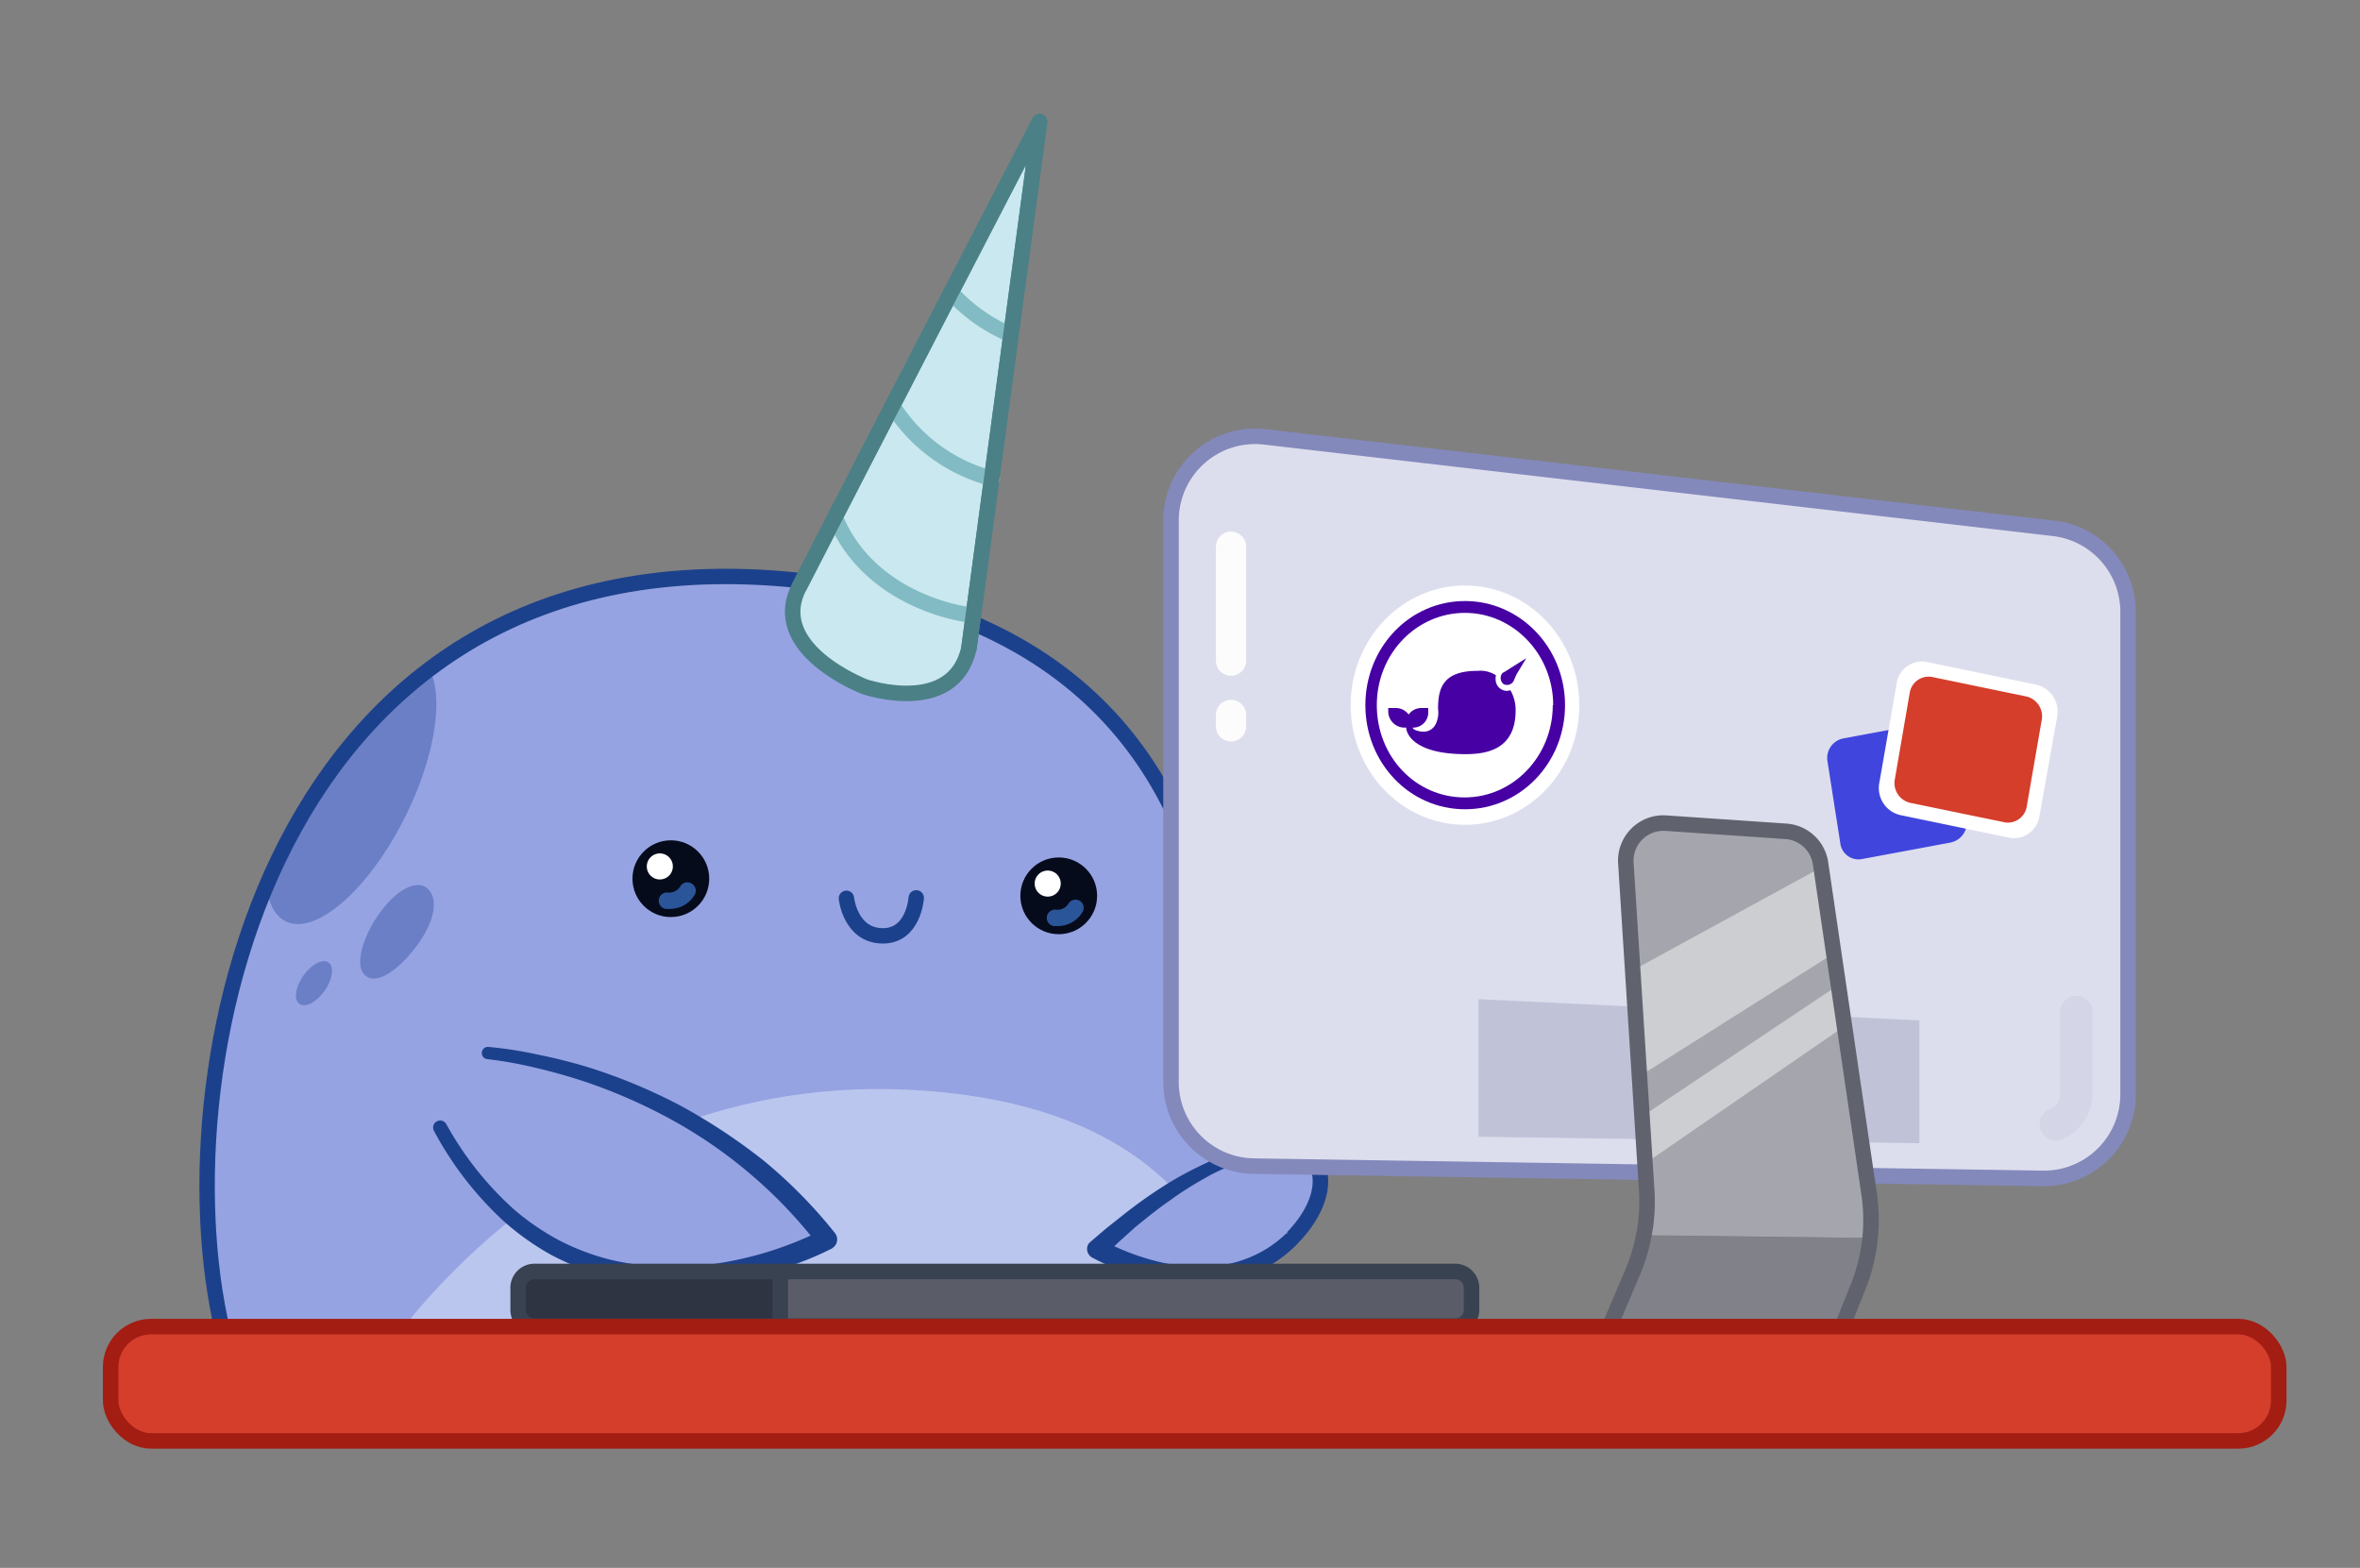
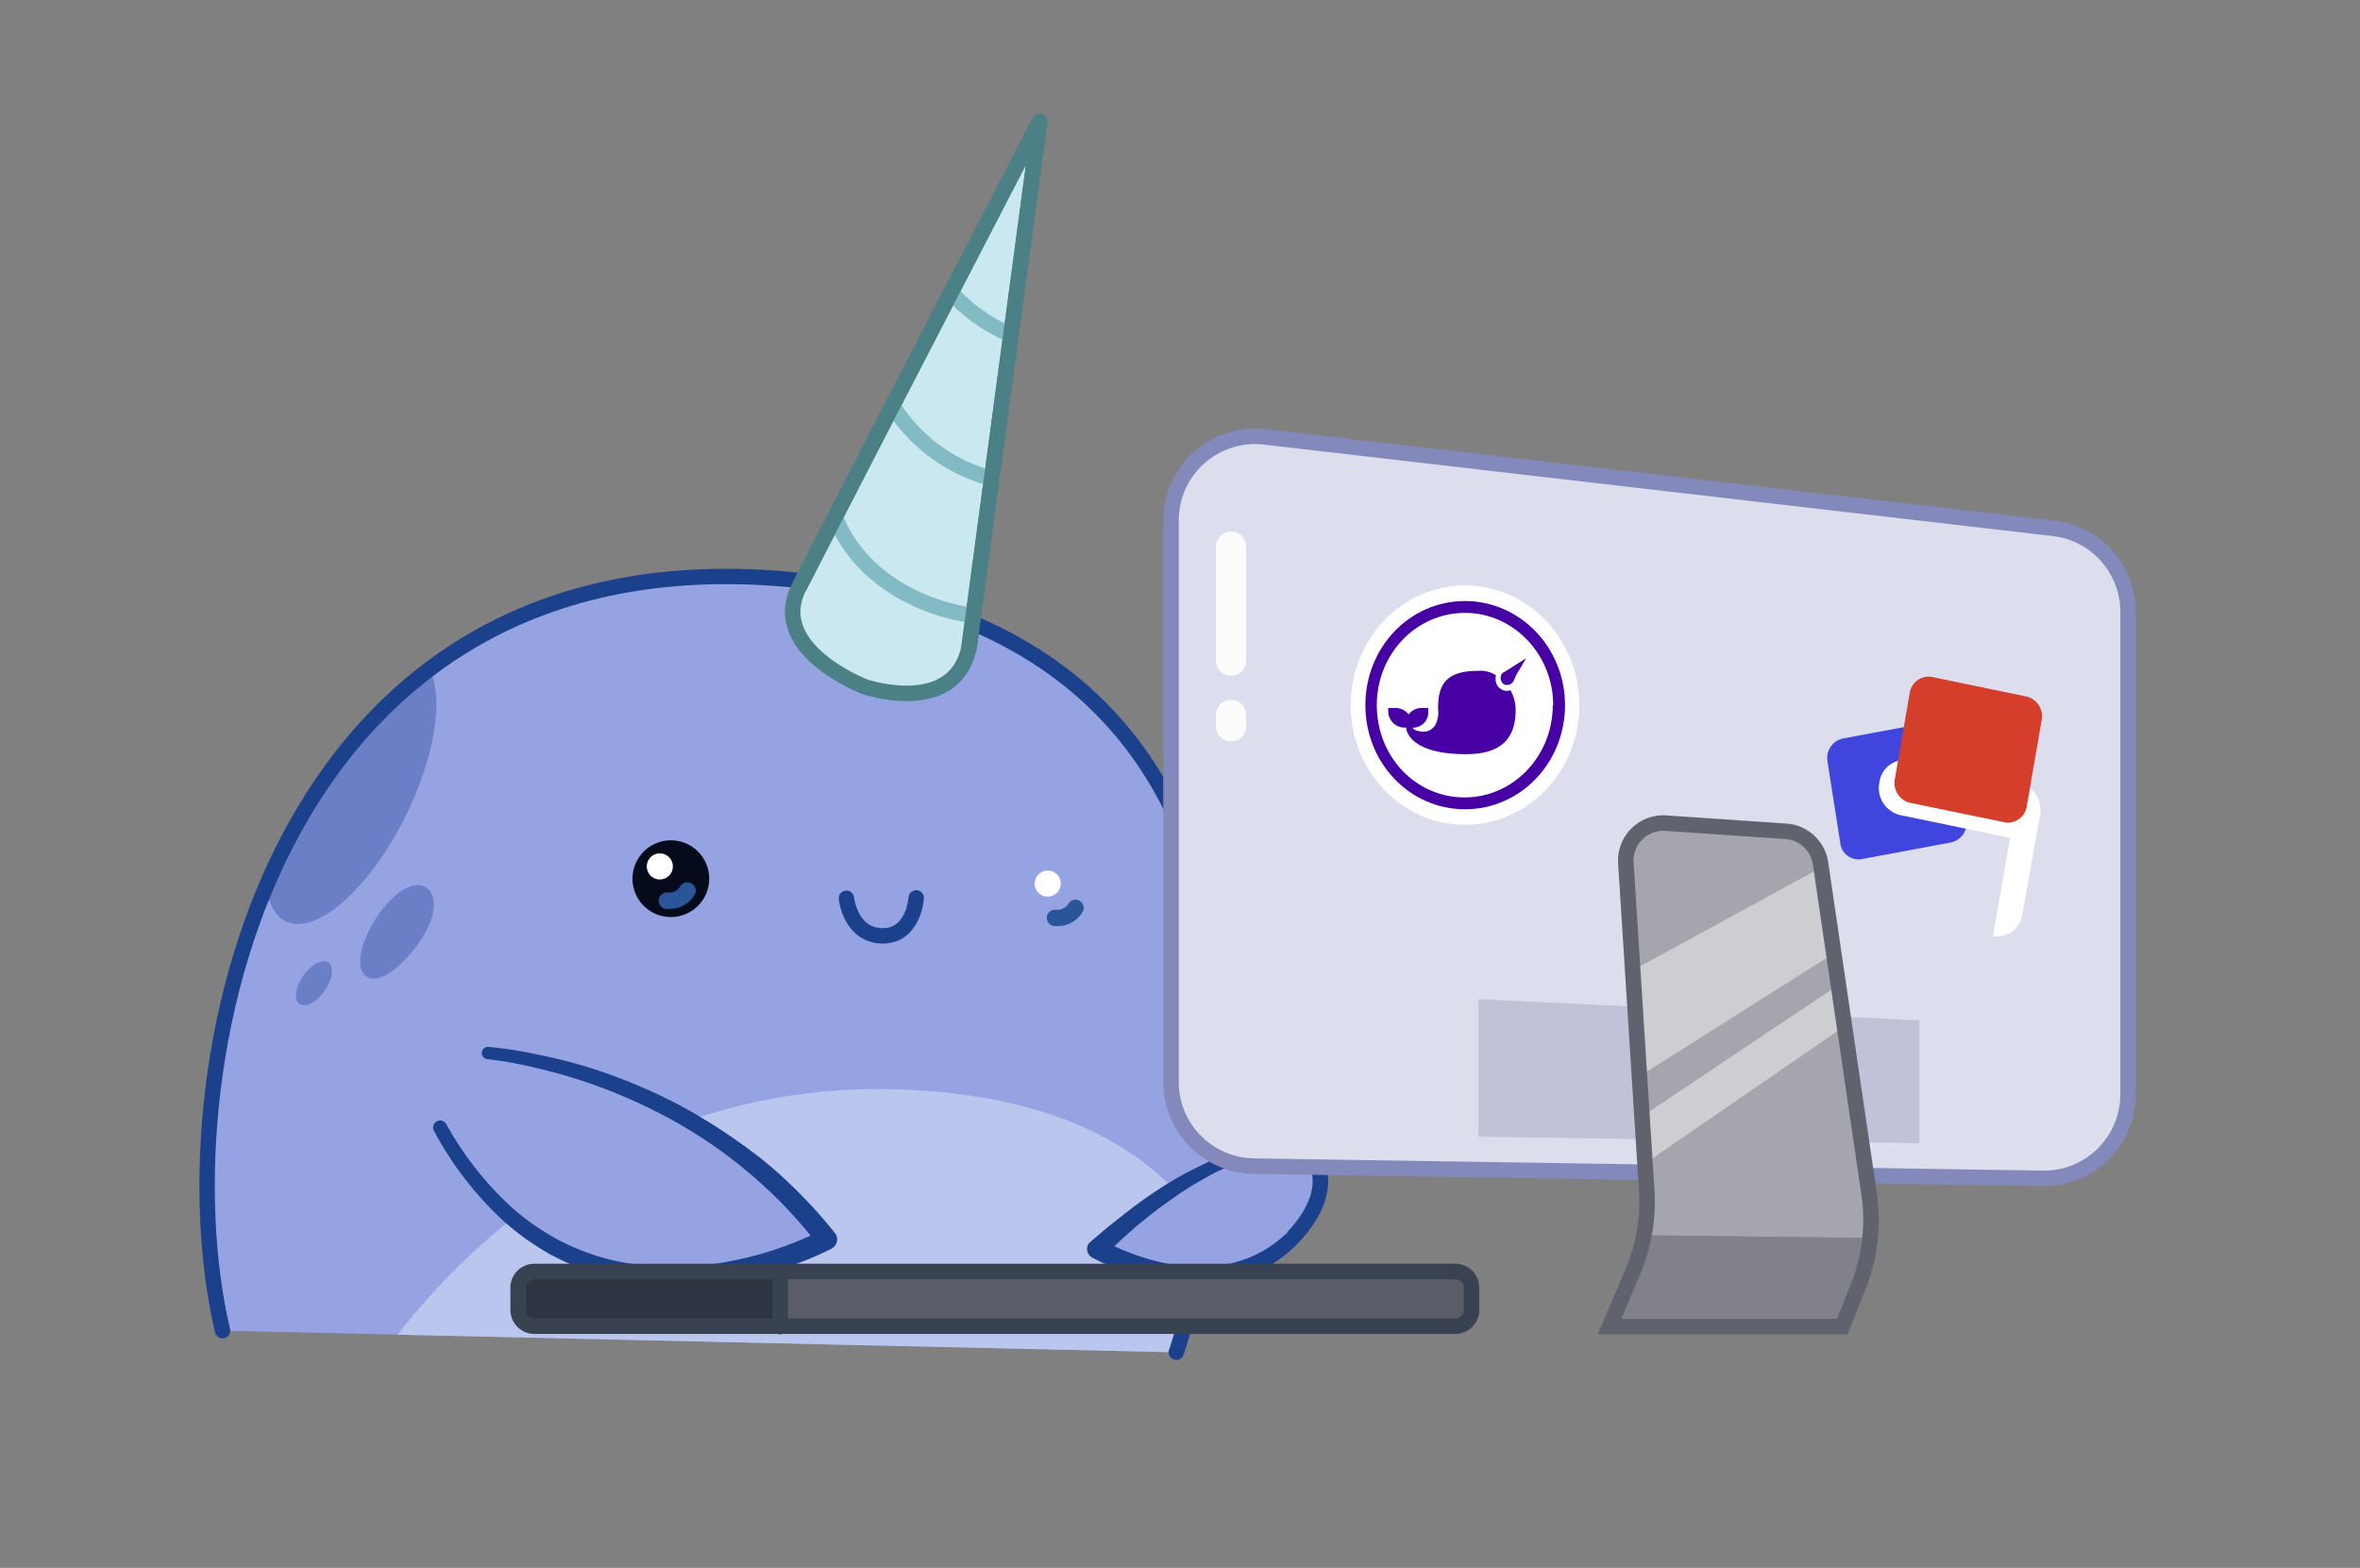
<svg xmlns="http://www.w3.org/2000/svg" viewBox="0 0 578 384">
  <rect x="0" y="0" width="578" height="384" fill="#808080" stroke="none" />
  <defs>
    <clipPath id="s">
      <path d="M54.5 325.9c-15.5-66 13.5-201.5 147.3-183 144 19.9 86.3 188.3 86.3 188.3" class="a" />
    </clipPath>
    <clipPath id="t">
      <path d="M457.8 292.7l-12-81.2a9.2 9.2 0 00-8.4-7.8l-29.4-2a9.2 9.2 0 00-9.8 9.7l5.2 80a43.7 43.7 0 01-3.5 20l-5.7 13.5h57l3.8-9.3a44 44 0 002.8-23z" class="a" />
    </clipPath>
    <style>.a,.c,.u{fill:none}.d{fill:#96a3e2}.c{stroke:#1c418c}.c,.r{stroke-linecap:round;stroke-linejoin:round}.c{stroke-width:3.77px}.f{fill:#6b7fc6}.g{fill:#060b1c}.h{fill:#fff}.i{fill:#2b5599}.j{fill:#1c418c}.l{fill:#4700a3}.m{fill:#c0c3d8}.v{stroke:#4b8087}.y{fill:#d43e2b}.x{stroke-width:3.8}.w{stroke-miterlimit:10}</style>
  </defs>
  <path fill="#96a3e2" stroke="#1c418c" d="M268.7 305.9s28.6 16.3 47.5-2.4c6.5-6.5 18.4-24.1-17.7-32.5" class="x" />
  <path d="M54.5 325.9c-15.5-66 13.5-201.5 147.3-183 144 19.9 86.3 188.3 86.3 188.3" class="d" />
  <g clip-path="url(#s)">
    <path fill="#bbc6ef" d="M88.2 340.2s46-82.3 142.6-72.7 73.5 99.4 73.5 99.4z" />
    <ellipse cx="86" cy="193.2" class="f" rx="36.2" ry="14.9" transform="rotate(-63.7 86 193.2)" />
    <path d="M89 238.4c2.8 3.6 8.8-1 13.1-6.8s5.5-11.5 2.5-14.1c-2.4-2-7.1 0-11.4 5.8S87 236 89 238.4z" class="f" />
    <ellipse cx="76.9" cy="240.8" class="f" rx="6.2" ry="3.2" transform="rotate(-55 76.9 240.8)" />
  </g>
  <path d="M54.5 325.9c-15.5-66 13.5-201.5 147.3-183 144 19.9 86.3 188.3 86.3 188.3" class="c" />
  <path fill="#cae8ef" d="M237.3 158.8l17.3-129s-42.8 82.5-58.8 113.8c-8.1 15.4 16 24.6 16 24.6s21.7 7.4 25.5-9.4z" class="r v x" />
  <path fill="none" stroke="#82bbc4" stroke-linecap="round" stroke-linejoin="round" stroke-width="3.8" d="M237.8 150.6c-4.4-.4-25-4.6-33-23.3m38.2-10.1a41 41 0 01-24.3-17.7M247.6 82a41.7 41.7 0 01-14.5-10.2" />
  <path d="M237.3 158.8l17.3-129s-42.8 82.5-58.8 113.8" class="r u v x" />
  <circle cx="164.3" cy="215.2" r="9.4" class="g" />
  <circle cx="161.6" cy="212.2" r="3.2" class="h" />
  <path d="M169.4 216.4a2 2 0 00-2.8.7 3.2 3.2 0 01-3 1.5 2 2 0 10-.5 4 6 6 0 001 0 7 7 0 006-3.4 2 2 0 00-.7-2.8z" class="i" />
-   <circle cx="259.3" cy="219.4" r="9.4" class="g" />
  <circle cx="256.6" cy="216.4" r="3.2" class="h" />
  <path d="M264.4 220.6a2 2 0 00-2.7.7 3.2 3.2 0 01-3 1.5 2 2 0 00-.6 4 8.8 8.8 0 001 0 7 7 0 006-3.4 2 2 0 00-.7-2.8z" class="i" />
  <path d="M207.3 220s.9 9 8.7 9.2 8.4-9.3 8.4-9.3" class="c" />
  <path d="M119.5 257.9s50.3 3.6 83 45.6c0 0-61.3 33-94.7-27.3" class="d" />
  <path d="M119.6 256.4a98.3 98.3 0 0112.2 1.9c4 .8 8 1.8 12 3a135.4 135.4 0 0122.7 9.4 143 143 0 0120.6 13.6 119.3 119.3 0 0117.4 17.7 2.5 2.5 0 01-.4 3.5 2.4 2.4 0 01-.4.3 74.7 74.7 0 01-13.3 5.2 94 94 0 01-13.8 3 72 72 0 01-28.2-1.4 63.6 63.6 0 01-13.3-5.2 65 65 0 01-11.6-8.2 83.4 83.4 0 01-17.2-22.2 1.7 1.7 0 013-1.7 79.6 79.6 0 0016.7 21 60.6 60.6 0 0011 7.5 58.5 58.5 0 0012.4 4.7 67.5 67.5 0 0026.5.9 88.7 88.7 0 0013.1-3.1 89.5 89.5 0 0012.3-5l-.8 3.8a114.2 114.2 0 00-16.3-17.2 115 115 0 00-19.6-13.6 131.7 131.7 0 00-22-9.6c-3.7-1.2-7.6-2.3-11.5-3.2a98 98 0 00-11.7-2.1 1.5 1.5 0 01.2-3z" class="j" />
  <path d="M304.3 283.2s-13.3 2-35.6 22.7c0 0 28.6 16.3 47.5-2.4" class="d" />
  <path d="M304.5 284.6a20.7 20.7 0 00-2.3.7 36.7 36.7 0 00-7 3.2 82.6 82.6 0 00-8.8 5.6c-2.9 2-5.6 4.2-8.3 6.4l-3.9 3.5-3.8 3.6-.5-3.9a51.6 51.6 0 005.5 2.6 57 57 0 005.7 2 47.5 47.5 0 0012 2 31.6 31.6 0 0011.8-1.9 28.4 28.4 0 0010-6.2 1.9 1.9 0 012.6 2.6 32.4 32.4 0 01-11.2 7.4 36 36 0 01-13.3 2.4 51.7 51.7 0 01-13.1-1.8 64.7 64.7 0 01-6.3-2 54.7 54.7 0 01-6.1-2.8 2.4 2.4 0 01-1-3.2 2.4 2.4 0 01.5-.6l4.1-3.5 4.3-3.4c2.8-2.2 5.7-4.3 8.8-6.3a83.4 83.4 0 019.4-5.3 54.6 54.6 0 015-2.2l2.6-.9a22.7 22.7 0 012.8-.7 1.4 1.4 0 01.5 2.7z" class="j" />
  <path fill="#5a5d68" d="M360.5 315.5v5.3a4 4 0 01-4.1 4H191v-13.4h165.3a4 4 0 014 4z" />
  <path fill="#2f3442" d="M191.1 311.4v13.5h-60a4 4 0 01-4-4.1v-5.3a4 4 0 014-4.1z" />
  <path fill="none" stroke="#394251" stroke-linecap="round" stroke-linejoin="round" stroke-width="3.8" d="M191.1 311.4h165.3a4 4 0 014 4v5.4a4 4 0 01-4 4H131a4 4 0 01-4.1-4v-5.3a4 4 0 014-4.1zm0 0v13.5" />
  <path fill="#dddeed" stroke="#8489bc" d="M286.8 127.3V265a20.6 20.6 0 0020.3 20.6l193.1 3a20.6 20.6 0 0021-20.6V149.9a20.6 20.6 0 00-18.2-20.5L309.8 107a20.6 20.6 0 00-23 20.4z" class="x w" />
  <ellipse cx="358.8" cy="172.7" class="h" rx="28" ry="29.3" />
  <path d="M358.8 147.2c-13.6 0-24.4 11.4-24.4 25.5s10.8 25.5 24.4 25.5 24.5-11.4 24.5-25.5-11-25.5-24.5-25.5zm21.5 25.5c0 12.4-9.6 22.6-21.6 22.6s-21.5-10-21.5-22.6 9.7-22.6 21.6-22.6 21.6 10.2 21.6 22.6z" class="l" />
  <path d="M370.7 166.8l.7-1.6 2.4-4-5.4 3.4-.4.2a1.9 1.9 0 000 2.5 1 1 0 00.7.4 1.8 1.8 0 001.6-.4 1.8 1.8 0 00.4-.5z" class="l" />
  <path d="M370 169a2.3 2.3 0 01-1 .2 2.8 2.8 0 01-2.7-2.8 2.4 2.4 0 01.1-1 7 7 0 00-4.5-1.1c-8.4 0-9.7 4.1-9.7 9.3a6.5 6.5 0 01-.6 3.8 3.3 3.3 0 01-3.1 1.8c-.5 0-2.4-.3-2.5-1h.3a3.7 3.7 0 003.5-3.8v-1h-1.7a3.8 3.8 0 00-3.1 1.6 3.9 3.9 0 00-3.2-1.6H340v.8a4 4 0 003.8 4h.6c0 1.3 1.7 6.5 14.5 6.5 5 0 12.3-1 12.3-10.7a9.8 9.8 0 00-1.3-5z" class="l" />
  <path d="M362.1 244.7l108 5.2V280l-108-1.6v-33.7z" class="m" />
  <path fill="#a5a6ad" d="M457.8 292.7a43.6 43.6 0 01.2 10.5l-55.4-.7a43.8 43.8 0 00.7-11l-5.1-80.1a9.2 9.2 0 019.8-9.8l29.4 2a9.2 9.2 0 018.5 8z" />
  <path fill="#808189" d="M402.6 302.6l55.4.6a43.6 43.6 0 01-3 12.4l-4 9.4h-57l5.8-13.4a43.9 43.9 0 002.7-9z" />
  <path fill="#cdced1" d="M458.2 205.8l-73.4 40.1 5 25.1 75-47.4-6.6-17.8zm9 24.1l-76.5 51.2 2.4 10.6 76-52.3-1.9-9.5z" clip-path="url(#t)" />
  <path stroke="#60626d" d="M402.6 302.6a43.8 43.8 0 00.7-11.1l-5.1-80.1a9.2 9.2 0 019.8-9.8l29.4 2a9.2 9.2 0 018.5 8l11.9 81a44 44 0 01-2.9 23l-3.7 9.3h-57l5.7-13.4a43.9 43.9 0 002.7-9z" class="u x w" />
-   <rect width="531" height="28" x="27.1" y="324.9" stroke="#a31d13" class="y x w" rx="9.9" ry="9.9" />
  <path fill="#fcfcfc" d="M301.5 130.2a3.7 3.7 0 00-3.7 3.7v27.9a3.7 3.7 0 007.4 0v-27.9a3.7 3.7 0 00-3.7-3.7zm0 41.2a3.7 3.7 0 00-3.7 3.7v2.8a3.7 3.7 0 007.4 0v-2.8a3.7 3.7 0 00-3.7-3.7z" />
-   <path d="M508.5 243.9a4 4 0 00-4 4V268a3.8 3.8 0 01-2.5 3.6 4 4 0 001.4 7.7 4.1 4.1 0 001.4-.2 11.9 11.9 0 007.7-11.1v-20.1a4 4 0 00-4-4z" class="m" opacity=".3" />
  <path fill="#4046dd" d="M478 206.3l-22 4.1a4.5 4.5 0 01-5.3-4l-3.1-19.8a4.9 4.9 0 013.6-5.7l22-4.1a4.5 4.5 0 015.2 4l3.2 19.8a4.9 4.9 0 01-3.7 5.7z" />
-   <path d="M492.3 205.2l-27-5.6a6.8 6.8 0 01-5-8l4.2-24.1a6.3 6.3 0 017.3-5.4l27 5.6a6.8 6.8 0 015 8l-4.3 24.1a6.3 6.3 0 01-7.2 5.4z" class="h" />
+   <path d="M492.3 205.2l-27-5.6a6.8 6.8 0 01-5-8a6.3 6.3 0 017.3-5.4l27 5.6a6.8 6.8 0 015 8l-4.3 24.1a6.3 6.3 0 01-7.2 5.4z" class="h" />
  <path d="M491 201.4l-23.3-4.8a5 5 0 01-3.6-5.9l3.6-20.9a4.7 4.7 0 015.5-4l23.2 4.8a5 5 0 013.6 6l-3.6 20.8a4.7 4.7 0 01-5.5 4z" class="y" />
</svg>